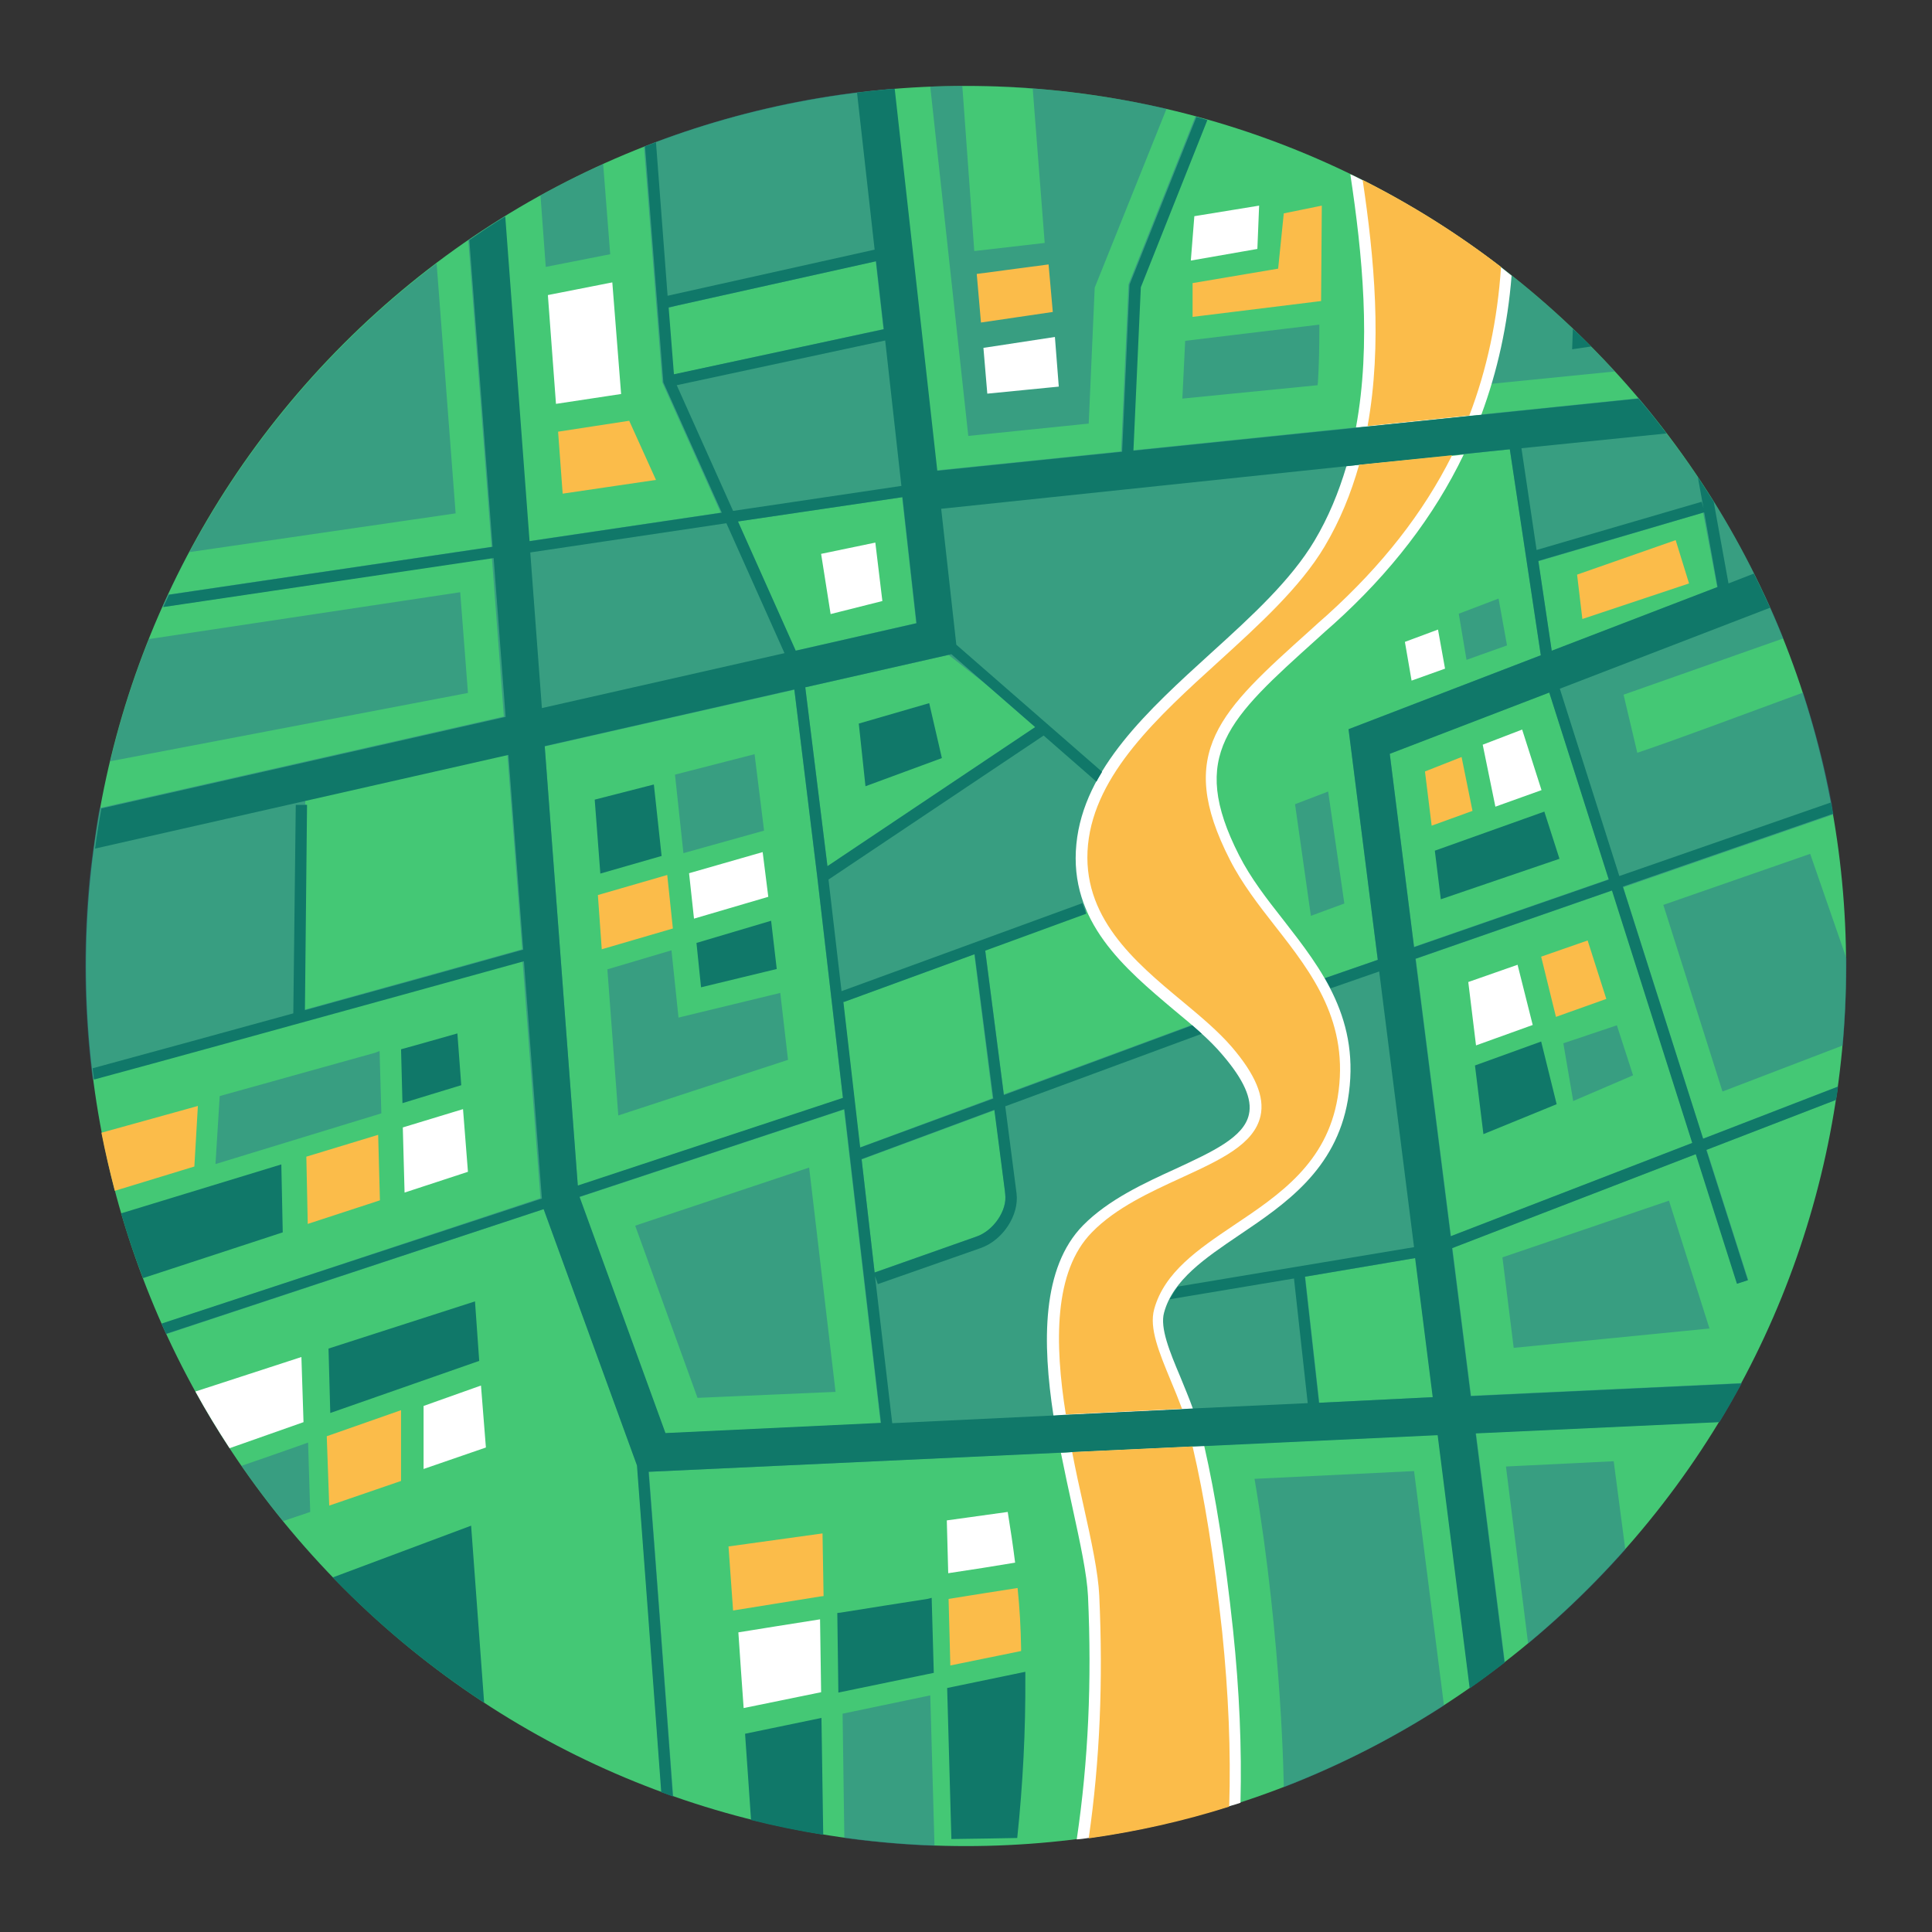
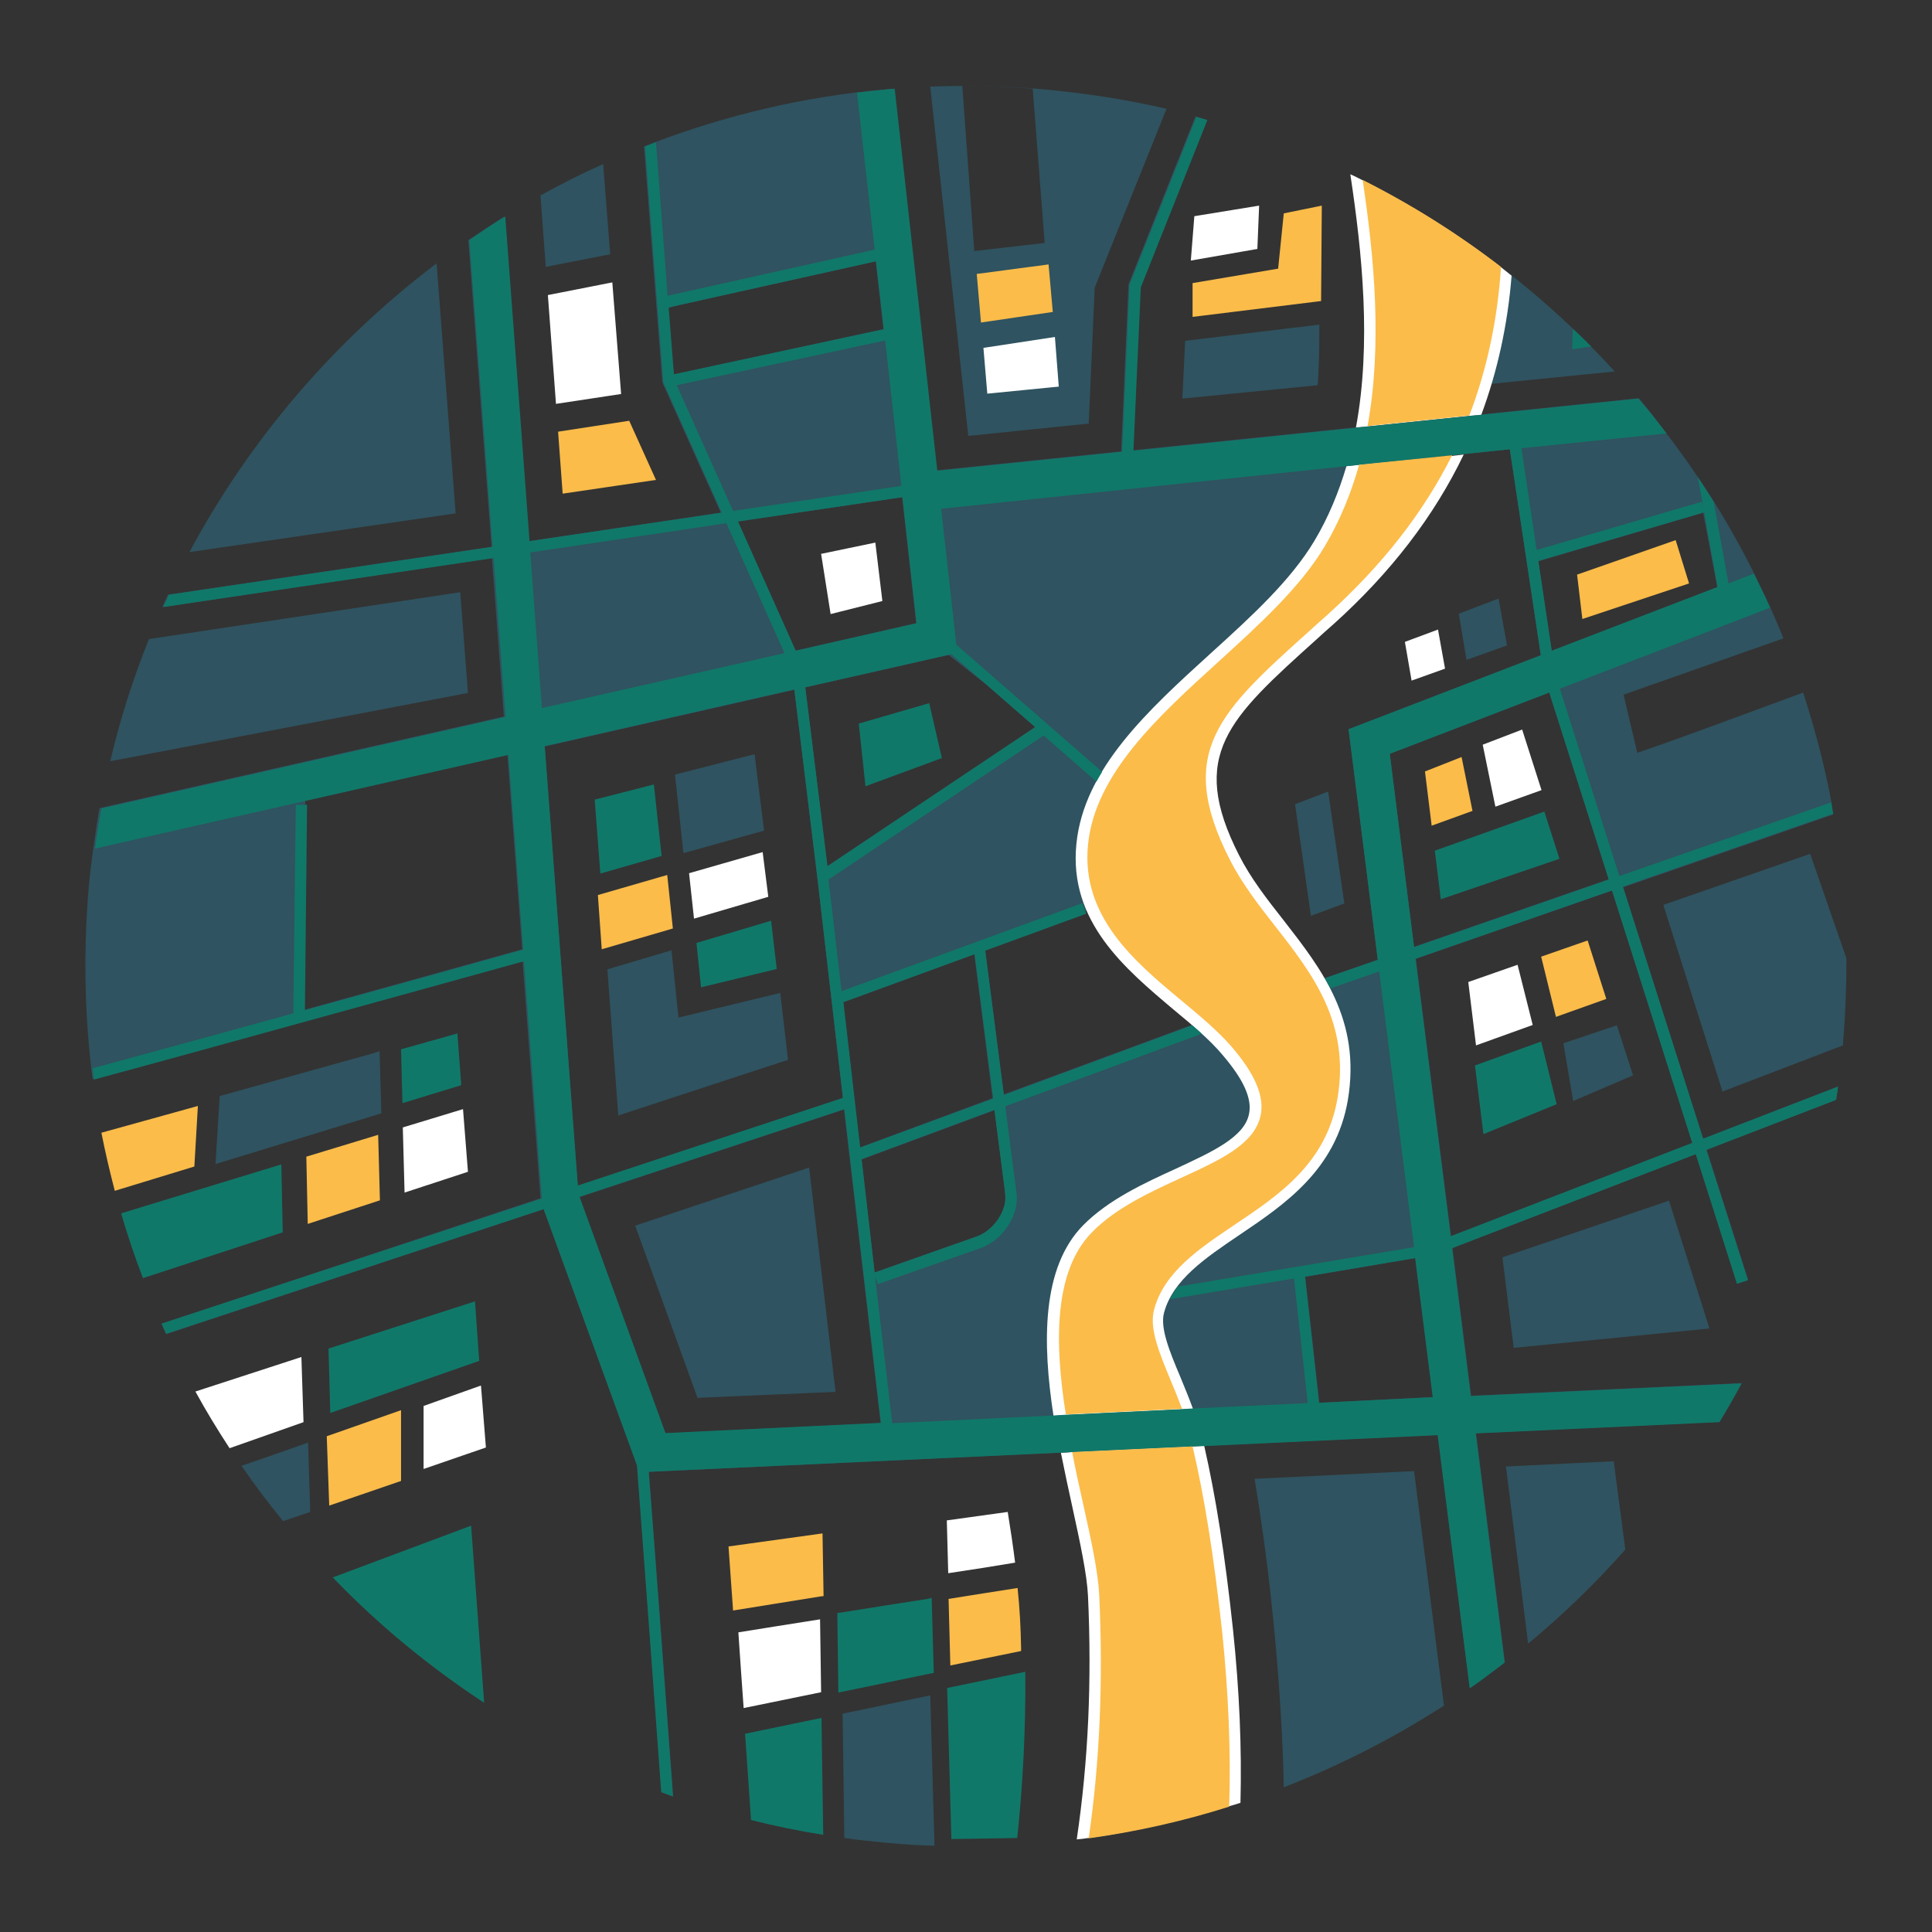
<svg xmlns="http://www.w3.org/2000/svg" height="548.7" preserveAspectRatio="xMidYMid meet" version="1.0" viewBox="-24.4 -24.4 548.7 548.7" width="548.7" zoomAndPan="magnify">
  <rect x="-24.4" y="-24.4" width="548.7" height="548.7" fill="#333333" stroke="none" />
  <g id="change1_1">
-     <path d="M73.2,73.2c97.6-97.6,255.9-97.6,353.5,0s97.6,255.9,0,353.5s-255.9,97.6-353.5,0S-24.4,170.9,73.2,73.2z" fill="#44c875" />
-   </g>
+     </g>
  <g id="change2_1">
    <path d="M312.2,72.4l38.1-4.6l0,1.2c0,5.2-0.1,10.3-0.4,15.1l-0.1,0.9l-38.4,3.8L312.2,72.4z M331.9,395.6 c7.9,46.8,8.3,87.6,8.3,87.6c16-6.2,31.2-14,45.5-23.2l-8.5-66.6L331.9,395.6z M398.6,49c0.1,11.8-0.3,23.3-1.3,34.5l-0.1,1.3 l37-3.7C423.4,69.3,411.5,58.5,398.6,49z M403.3,392.1l6.3,50.3c9.9-8.2,19.1-17.1,27.6-26.7l-3.3-25.1L403.3,392.1z M250.6,99.4 L239.8,0.2C250.5-0.2,261.3,0,272.3,1c11.8,1.1,23.4,2.9,34.6,5.5l-20.4,50.8l-1.7,38.6L250.6,99.4z M248.9,0l3.4,46.9l20-2.3 l-3.4-43.8C262.1,0.2,255.5,0,248.9,0z M61.7,385.8c-5.7,2-11.6,4.1-17.5,6.1c3.7,5.4,7.6,10.6,11.8,15.7l7.7-2.6l-0.6-19.7 L61.7,385.8z M106.3,143.8l-88.4,13.3c-4.5,11.2-8.2,22.8-11,34.7l101.6-19.4L106.3,143.8z M148.9,47.8l-2-25.6 c-6.1,2.7-12,5.7-17.8,8.9l1.5,20.3L148.9,47.8z M99.6,50.4c-28.8,21.8-52.9,49.7-70.2,82l75.6-11L99.6,50.4z M214.9,462.3l0.5,35.3 c4.1,0.6,8.2,1,12.3,1.4c4.5,0.4,8.9,0.7,13.3,0.8l-1.2-42.7L214.9,462.3z M192.6,211.5l-2.7-21.7l-22.6,5.8l2.4,22.3L192.6,211.5z M403.6,158.9l-2.4-13.3l-11.3,4.3l2.2,13.1L403.6,158.9z M357.4,232.2l-4.6-31.8l-9.4,3.6l4.5,31.7L357.4,232.2z M168.3,264.6 l-2-19.1l-18.2,5.4l3.1,41.5l48.2-15.8l-2.2-19L168.3,264.6z M459.3,299l38.3-14.8c-0.2,1.2-0.4,2.4-0.5,3.7l-36.8,14.2l11.8,37 l-3.1,1l-11.7-36.8l-69.2,26.7l5.3,42l76.9-3.6c-2,3.7-4.1,7.4-6.3,11l-69.2,3.2l8.2,65.1c-3.2,2.5-6.5,4.9-9.9,7.3l-9.1-71.9 l-224.1,10.5c1.8,24.1,4.5,59.4,6.9,92.2c-1.1-0.4-2.2-0.8-3.3-1.2c-2.5-34-5.2-70.4-6.9-92.8L130,319L22.8,354.5 c-0.5-1-0.9-2-1.3-2.9l107.6-35.7l-5.1-67.4c-13.6,3.8-50.2,13.9-86.6,23.9c-13.7,3.8-25.5,7-35.5,9.7c-0.1-0.5-0.1-1.1-0.2-1.6 c0,0,0,0,0,0c-0.1-0.5-0.1-1.1-0.2-1.6c0,0,0,0,0,0c-1.9-16.7-2.2-33.8-0.7-51.2c0.3-3.8,0.8-7.5,1.3-11.2l0,0c0-0.2,0-0.3,0.1-0.5 c0.2-1.7,0.5-3.3,0.7-5l0,0c0.3-2,0.6-4,1-5.9l114.8-26l-3.4-45.1L21.7,148c0.5-1.2,1.1-2.3,1.6-3.5l91.9-13.6l-6.6-87.1 c3.4-2.3,6.8-4.5,10.2-6.7l6.9,92.2l54.6-8.1l-16.6-37l-5.2-67c1-0.4,2.1-0.8,3.1-1.2l0,0c20.7-7.8,42.6-13,65.3-15l0,0 c0.8-0.1,1.7-0.2,2.5-0.2l12.1,108.4l52.5-5.4l2.1-47.4l0.1-0.3l18.9-47.4c1,0.3,2.1,0.6,3.1,0.9l-18.9,47.5l-2.1,46.4L441,88.7 c2,2.3,3.9,4.7,5.7,7.1l0,0c0.2,0.3,0.4,0.6,0.6,0.8c0.5,0.7,1.1,1.4,1.6,2.1l0,0c3.1,4.1,6.1,8.2,8.9,12.4l0,0 c0.1,0.2,0.3,0.4,0.4,0.6c0.3,0.4,0.5,0.8,0.8,1.2c1.1,1.7,2.3,3.5,3.4,5.2l0,0c4.1,6.6,7.9,13.4,11.4,20.4l0,0 c0.3,0.6,0.6,1.3,0.9,1.9c0.2,0.4,0.4,0.8,0.6,1.2l0,0c0.6,1.2,1.1,2.4,1.7,3.5l0,0c1.8,3.9,3.5,7.8,5.1,11.8l-45.4,16l3.9,16.5 c11.3-3.8,28.6-10.3,47.1-17.1c3.3,10.2,6.1,20.7,8.1,31.4l0,0c0.1,0.5,0.2,0.9,0.2,1.4c0,0,0,0,0,0c0.1,0.6,0.2,1.2,0.3,1.8 l-59.7,20.7L459.3,299z M123.9,245.2l-4.2-55.3l-57.4,13l0,1.2l0.3,0l-0.6,58.3C85.5,255.9,107.8,249.7,123.9,245.2z M412.5,135 l3.8,25.5l47-18.1l-4-21.2L412.5,135z M415.6,172.2l-45.3,17.4l6.9,54.9l55.3-19.2L415.6,172.2z M285.4,232.6l0.5,1l-1.1,0.4 c-0.3,0.1-0.6,0.2-0.9,0.3l0.2,0.6l-28.7,10.5l5.3,41l62.8-23.2l43.4-15l-8.3-65.5l54.6-21l-8.8-58.5l-43.5,4.5 c-5.8,25.5-23.7,42.3-42.6,60c-5.4,5-10.9,10.2-16.2,15.6c-4.2,4.3-7.9,8.6-10.7,12.7l-0.4,0.6l-1.8,2.7l-0.2,0.3 C281.7,211.3,280.5,222.1,285.4,232.6z M252.3,246.6l-37.2,13.6l-0.1-0.3l4.8,41.6l37.7-14L252.3,246.6z M204.3,170.8l6.3,50.8 l59-39.5l-13.4-11.7l-11.2-8.8L204.3,170.8z M185.1,123.7l16.4,36.7l34.3-7.8l-4-35.8L185.1,123.7z M226.5,69.1l-2.2-19.3 l-56.5,12.6l-2.5,0.7l1.5,18.9L226.5,69.1z M139.7,312.4l75.3-24.9l-7.3-62.9l-6.5-53.1l-70.9,16.1L139.7,312.4z M225.7,379.8 l-10.4-89.1l-75.2,24.9l24.4,67.1L225.7,379.8z M261.1,316.4c0-0.3,0-0.6,0-0.9c-0.1-0.6-0.1-1.2-0.1-1.8l-2.9-22.8l-37.8,14 L224,337l28.9-10.2C257.3,325.4,260.8,320.7,261.1,316.4z M354.9,285.6c2-8.5-0.5-17.1-7.6-26.5l-0.5-0.6l-22.2,7.7l-5.6,2.1 c3,2.7,10.1,9.1,11.5,11.2c0.3,0.5,0.9,1,1.6,1.6c1.6,1.4,3.5,3.2,3.2,5.5c-0.5,4.3-4.2,11.9-8.1,14.9c-2.9,2.1-5.4,3.2-7.9,4.2 c-2,0.8-3.9,1.6-6,2.9c-3.3,2.1-6.8,4-10.3,5.9c-15.9,8.8-31,17.1-24.9,39.2c2.5,8.9,4.3,16.4,5.9,23.4l26.9-1.3 c-0.6-3.9-1.4-7.6-2.1-11.2c-0.2-1-1.6-4.8-3.1-8.7c-1.5-4-2.7-7.4-3.7-10.3l-1.3,0.2l-0.5-3.2l0.8-0.1c-2-6.1-2.7-9.4-2.1-10.7 c2.3-5.1,13.6-10.4,25.5-16c6.6-3.1,12.9-6.1,15.1-8.1C348,300.3,353.2,292.8,354.9,285.6z M382.6,372.4l-5-39.5l-31.3,5.3l4,35.8 L382.6,372.4z M456.3,300.2l-22.8-71.7l-55.8,19.4l10,78.8L456.3,300.2z M422.4,288.3l17-7.3l-4.6-14.2l-15.2,5.1L422.4,288.3z M156,323.7l17.7,48.9l39.2-1.7l-7.5-63.7L156,323.7z M489.7,218.1L448,232.6l16.8,53l34.2-13.1c0-0.1,0-0.2,0-0.3 c0.7-8.2,1-16.3,1-24.4L489.7,218.1z M82.1,274.6c-13.3,3.7-28.4,7.9-43.4,12.1l-0.7,0.2l-1.2,19.3l47.1-14.4l-0.5-17.7L82.1,274.6z M402.3,332.7l3.2,25.7l55.6-5.5l-11.5-36.3L402.3,332.7z" fill="#2c758e" opacity=".5" />
  </g>
  <g id="change3_1">
-     <path d="M325.8,438.6c1.8,17.2,2.5,33.4,2.1,49c-1.1,0.4-2.2,0.7-3.3,1c-12.9,4-26.2,7.1-39.9,9 c-1.1,0.2-2.2,0.3-3.3,0.4c3.3-22.3,4.3-44.9,3.2-69.1c-0.3-6.2-2.2-15-4.4-25.1c-1.1-4.9-2.2-10.2-3.3-15.6l3.2-0.2l34.2-1.6 l3.3-0.2C320.9,400.7,323.5,417.1,325.8,438.6z M360.7,97l3.3-0.3l28.9-3l3.4-0.3c4.6-12.4,7.5-25.6,8.6-39.5c-1-0.8-2-1.6-3-2.4 c-12.2-9.4-25.4-17.7-39.3-24.7c-1.2-0.6-2.3-1.2-3.5-1.7C362.5,47.6,365.1,73.2,360.7,97z M361.5,107.6L358,108 c-2.2,7.4-5.1,14.5-9.1,21.2c-6.7,11.2-17.7,21.3-29.4,31.9c-17.7,16.1-36.1,32.8-38.2,54.2c-2.2,22.1,13.8,35.4,27.8,47.2 c5.2,4.3,10.1,8.4,13.7,12.7c6,7,8.5,12.5,7.5,16.9c-1.4,6.5-10.4,10.6-20.7,15.4c-9,4.1-19.2,8.8-26.4,16.1 c-11.8,12-11.6,33.3-8.4,54.1l3.2-0.2l33-1.6l3.4-0.2c-1.1-3.1-2.4-6.1-3.6-9.1c-3-7.1-5.8-13.9-4.6-18.2c2.5-9.3,11.7-15.5,21.3-22 c12.9-8.7,27.5-18.5,30.9-38.4c3.8-22.7-7.4-37.1-18.3-51.1c-4.8-6.1-9.3-11.9-12.6-18.4c-14.5-28.5-3-38.8,22.1-61.4 c1.5-1.4,3.1-2.8,4.8-4.3c16.2-14.6,28.5-30.6,36.9-48.1l-3.6,0.4L361.5,107.6z M185.3,439.2c0.5,7.5,1,14.6,1.5,21.5l22-4.5 l-0.3-20.7C199.8,436.9,191.9,438.1,185.3,439.2z M31.1,370.8c3,5.5,6.3,10.9,9.7,16.1c7.1-2.5,14.2-5,21-7.4l-0.6-18.5L31.1,370.8z M192.2,217.6l-20.9,6l1.4,12.9l21.1-6.2L192.2,217.6z M131.2,59.4l2.3,30.9l18.5-2.8l-2.5-31.7L131.2,59.4z M276.3,85.4l-1.1-14.1 l-20.3,3.1l1.1,13L276.3,85.4z M208.8,132.9l2.7,17.1l14.7-3.7l-2-16.6L208.8,132.9z M374.6,157.9l1.9,11l9.5-3.4l-2-11.1 L374.6,157.9z M392.6,254.5l2.2,18l16.1-5.8l-4.3-17.1L392.6,254.5z M244.5,407.4l0.4,15c6.7-1,13.1-2,19-3 c-0.6-4.8-1.3-9.5-2.1-14.4L244.5,407.4z M107.1,290.6L90,295.8l0.5,18.5l18-5.9L107.1,290.6z M95.9,374.9l0,17.9l17.7-6.1 l-1.4-17.6L95.9,374.9z M333.2,34L314.8,37l-1,12.6l18.9-3.3L333.2,34z M400.3,204.7l13.1-4.7l-5.5-17.2l-11.2,4.3L400.3,204.7z" fill="#fff" />
+     <path d="M325.8,438.6c1.8,17.2,2.5,33.4,2.1,49c-1.1,0.4-2.2,0.7-3.3,1c-12.9,4-26.2,7.1-39.9,9 c-1.1,0.2-2.2,0.3-3.3,0.4c3.3-22.3,4.3-44.9,3.2-69.1c-0.3-6.2-2.2-15-4.4-25.1c-1.1-4.9-2.2-10.2-3.3-15.6l3.2-0.2l34.2-1.6 l3.3-0.2C320.9,400.7,323.5,417.1,325.8,438.6z M360.7,97l3.3-0.3l28.9-3l3.4-0.3c4.6-12.4,7.5-25.6,8.6-39.5c-1-0.8-2-1.6-3-2.4 c-12.2-9.4-25.4-17.7-39.3-24.7c-1.2-0.6-2.3-1.2-3.5-1.7C362.5,47.6,365.1,73.2,360.7,97z M361.5,107.6L358,108 c-2.2,7.4-5.1,14.5-9.1,21.2c-6.7,11.2-17.7,21.3-29.4,31.9c-17.7,16.1-36.1,32.8-38.2,54.2c-2.2,22.1,13.8,35.4,27.8,47.2 c5.2,4.3,10.1,8.4,13.7,12.7c6,7,8.5,12.5,7.5,16.9c-1.4,6.5-10.4,10.6-20.7,15.4c-9,4.1-19.2,8.8-26.4,16.1 c-11.8,12-11.6,33.3-8.4,54.1l3.2-0.2l33-1.6l3.4-0.2c-1.1-3.1-2.4-6.1-3.6-9.1c-3-7.1-5.8-13.9-4.6-18.2c2.5-9.3,11.7-15.5,21.3-22 c12.9-8.7,27.5-18.5,30.9-38.4c3.8-22.7-7.4-37.1-18.3-51.1c-4.8-6.1-9.3-11.9-12.6-18.4c-14.5-28.5-3-38.8,22.1-61.4 c1.5-1.4,3.1-2.8,4.8-4.3c16.2-14.6,28.5-30.6,36.9-48.1l-3.6,0.4L361.5,107.6z M185.3,439.2c0.5,7.5,1,14.6,1.5,21.5l22-4.5 l-0.3-20.7C199.8,436.9,191.9,438.1,185.3,439.2z M31.1,370.8c3,5.5,6.3,10.9,9.7,16.1c7.1-2.5,14.2-5,21-7.4l-0.6-18.5L31.1,370.8z M192.2,217.6l-20.9,6l1.4,12.9l21.1-6.2L192.2,217.6z M131.2,59.4l2.3,30.9l18.5-2.8l-2.5-31.7L131.2,59.4z M276.3,85.4l-1.1-14.1 l-20.3,3.1l1.1,13L276.3,85.4M208.8,132.9l2.7,17.1l14.7-3.7l-2-16.6L208.8,132.9z M374.6,157.9l1.9,11l9.5-3.4l-2-11.1 L374.6,157.9z M392.6,254.5l2.2,18l16.1-5.8l-4.3-17.1L392.6,254.5z M244.5,407.4l0.4,15c6.7-1,13.1-2,19-3 c-0.6-4.8-1.3-9.5-2.1-14.4L244.5,407.4z M107.1,290.6L90,295.8l0.5,18.5l18-5.9L107.1,290.6z M95.9,374.9l0,17.9l17.7-6.1 l-1.4-17.6L95.9,374.9z M333.2,34L314.8,37l-1,12.6l18.9-3.3L333.2,34z M400.3,204.7l13.1-4.7l-5.5-17.2l-11.2,4.3L400.3,204.7z" fill="#fff" />
  </g>
  <g id="change4_1">
    <path d="M497.6,284.2L459.3,299l-22.8-71.6l59.7-20.7c-0.2-1.1-0.4-2.1-0.6-3.2l-60.1,20.9l-16.9-53.2l59.7-23 c-1.5-3.3-3-6.5-4.6-9.7l-7.2,2.8l-4.2-23.2c-1.5-2.4-3-4.7-4.5-7l1.6,8.8l-0.5-1.8L412,131.8l-4.3-28.9l41.2-4.2 c-2.6-3.4-5.2-6.7-8-9.9l-78.5,8.1l-1.7,0.2l-63.2,6.5l2.1-46.4l18.9-47.5c-1-0.3-2.1-0.6-3.1-0.9l-18.9,47.4l-0.1,0.3l-2.1,47.4 l-52.5,5.4L229.7,0.8c-3.6,0.3-7.1,0.7-10.7,1.1l5,44.6l-58.8,13.1L161.9,16c-1,0.4-2.1,0.8-3.1,1.2l5.2,67l16.6,37l-54.6,8.1 l-6.9-92.2c-3.5,2.1-6.9,4.4-10.2,6.7l6.6,87.1l-91.9,13.6c-0.5,1.2-1.1,2.3-1.6,3.5l93.8-13.9l3.4,45.1l-114.8,26 c-0.7,3.8-1.3,7.6-1.8,11.4l117.4-26.6l4.2,55.3c-16,4.5-38.4,10.7-62,17.2l0.6-58.3l-3.2,0l-0.7,59.2h0 c-19.3,5.3-39.3,10.8-57,15.6c0.1,1.1,0.3,2.2,0.4,3.2c10-2.7,21.7-5.9,35.5-9.7c36.4-10,72.9-20.1,86.6-23.9l5.1,67.4L21.5,351.5 c0.4,1,0.9,2,1.3,2.9L130,319l26.5,72.8c1.7,22.4,4.4,58.8,6.9,92.8c1.1,0.4,2.2,0.8,3.3,1.2c-2.4-32.7-5-68.1-6.9-92.2l118.6-5.5 l1.6-0.1l23.9-1.1l10.6-0.5l3-0.1c0,0,0,0,0,0l66.4-3.1l9.1,71.9c3.4-2.3,6.6-4.8,9.9-7.3l-8.2-65.1l69.2-3.2 c2.2-3.6,4.3-7.3,6.3-11l-76.9,3.6l-5.3-42l69.2-26.7l11.7,36.8l3.1-1l-11.8-37l36.8-14.2C497.3,286.7,497.5,285.5,497.6,284.2z M432.5,225.4l-55.3,19.2l-6.9-54.9l45.3-17.4L432.5,225.4z M459.6,121.1l3.8,21.2l-47.1,18.1l-3.8-25.5L459.6,121.1z M235.9,152.6 l-34.3,7.8l-16.4-36.7l46.7-6.9L235.9,152.6z M245.8,161.4l23.8,20.7l-59,39.5l-6.3-50.8L245.8,161.4z M165.5,62.9l58.9-13.1 l2.2,19.3l-59.6,12.8L165.5,62.9z M167.8,85l59.2-12.7l4.6,41.3l-47.8,7.1L167.8,85z M129.5,176.7l-3.3-44.2l55.7-8.3l16.5,36.9 L129.5,176.7z M130.3,187.5l70.9-16.1l6.5,53.1l7.3,62.9l-75.3,24.9L130.3,187.5z M164.6,382.6l-24.4-67.1l75.2-24.9l10.4,89.1 L164.6,382.6z M219.9,301.5l-4.8-41.6l0.1,0.3l37.2-13.6l5.3,41L219.9,301.5z M258,290.8l3.1,23.9c0.6,4.6-3.3,10.4-8.2,12.1 L224,337l-3.7-32.2L258,290.8z M314.6,375.6C314.6,375.6,314.6,375.6,314.6,375.6l-3.4,0.2l-33,1.6l-3.2,0.2c0,0,0,0,0,0l-46,2.2 l-4.9-41.8l0.8,2.3l29.1-10.2c6.4-2.2,11.1-9.4,10.3-15.6l-3.2-24.7l55.8-20.6c-0.9-0.8-1.8-1.6-2.7-2.4l-53.5,19.8l-5.3-41 l28.7-10.5l-1.1-3l-68.4,25l-3.7-31.7l61.1-40.9l15,13.1c0.5-1,1.1-1.9,1.6-2.8l-41.4-36.1l-4.3-38.6L358,108c0,0,0,0,0,0l2.8-0.3 l43.6-4.5l8.8,58.5l-54.6,21l8.3,65.5l-15,5.2c0.5,0.9,1.1,1.9,1.6,2.9l13.8-4.8l9.9,78.3L310.1,341c-0.9,1.2-1.6,2.4-2.3,3.6 l35.3-5.9l3.9,35.4L314.6,375.6z M350.2,374l-4-35.8l31.3-5.3l5,39.5L350.2,374z M387.6,326.7l-10-78.8l55.8-19.4l22.8,71.7 L387.6,326.7z M111.7,362.1l-42.3,14.8l-0.5-18.3l41.6-13.4L111.7,362.1z M208.9,463.5l0.5,33.2c-6.9-1.1-13.8-2.5-20.5-4.2 c-0.5-7.6-1.1-15.8-1.7-24.5L208.9,463.5z M194.6,237.1l1.6,13.7l-21.5,5.2l-1.3-12.6L194.6,237.1z M414.2,206.1l4.3,13.4L384.8,231 l-1.7-13.8L414.2,206.1z M55.9,325.6l-39.7,13c-2.3-6-4.4-12.2-6.2-18.4l45.5-13.9L55.9,325.6z M221.4,198.9l-1.9-17.8l20-5.8 l3.6,15.6L221.4,198.9z M161.3,198.4l2.2,20.3l-17.4,5l-1.6-21L161.3,198.4z M106.6,283.8l-16.7,5.1l-0.4-15.3 c5.9-1.6,11.3-3.2,16-4.5L106.6,283.8z M427.5,74l-5.4,0.8l0.2-5.8C424.1,70.6,425.8,72.3,427.5,74z M413.3,271.4l4.4,17.8 l-20.8,8.5l-2.4-19.5L413.3,271.4z M240.2,429.4l0.6,21.3l-27.1,5.6l-0.3-22.6l0.9-0.1c8-1.3,16.4-2.6,24.7-3.9L240.2,429.4z M266.8,450.4l0,1.3c0.1,15.3-0.7,30.7-2.3,45.9c0,0-15.9,0.3-18.7,0.3l-1.2-42.9L266.8,450.4z M109.4,408.9l3.7,50.3 c-15.7-10.3-30.1-22.2-43-35.6L109.4,408.9z" fill="#107869" />
  </g>
  <g id="change5_1">
    <path d="M273.4,50.7l1.2,13.5l-20.4,3L253,53.4L273.4,50.7z M351,34l-10.8,2.2l-1.6,15.7L314.3,56v9.6l36.5-4.5L351,34z M264.6,426.6c-6.3,1-12.9,2-19.6,3.1l0.5,18.9l20.1-4.1c0-0.3,0-0.5,0-0.8C265.5,437.9,265.2,432.3,264.6,426.6z M83,297.9 l-20.4,6.2l0.4,19.1l20.5-6.7L83,297.9z M455.3,141.3l-3.8-12.3l-28,9.8l1.5,12.6L455.3,141.3z M347.7,154.6 c1.5-1.4,3.1-2.8,4.8-4.3c15.6-14.1,27.3-29,35.5-45.4l-26.4,2.7c-2.3,8.1-5.4,15.8-9.8,23.2c-6.9,11.6-18.7,22.3-30,32.6 c-17.3,15.7-35.2,32-37.2,52.1c-2,20.4,13.2,33.2,26.7,44.4c5.3,4.4,10.3,8.6,14.1,13c6.7,7.8,9.4,14.2,8.2,19.6 c-1.8,8.1-11.4,12.5-22.5,17.6c-8.7,4-18.6,8.5-25.4,15.5c-10.9,11.1-10.6,31.6-7.4,51.7l33-1.6c-1-2.7-2.1-5.4-3.2-8 c-3.3-8-6.2-14.9-4.7-20.3c2.9-10.5,12.5-17,22.6-23.8c13-8.7,26.4-17.7,29.5-36.3c3.5-21.3-7.2-35.2-17.7-48.6 c-4.7-6-9.5-12.2-12.9-18.9C309.2,189.1,322.1,177.6,347.7,154.6z M364,96.6l28.9-3c5-13.1,8-27.1,9-42.2 c-12.2-9.4-25.4-17.7-39.3-24.7C365.9,48.8,368.2,73.4,364,96.6z M314.3,386.4l-34.2,1.6c1,5.2,2.1,10.3,3.2,15.1 c2.3,10.3,4.2,19.2,4.5,25.7c1.1,24.2,0.2,46.7-3,68.9c13.6-1.9,27-4.9,39.9-9c0.5-15.7-0.2-32.2-2-49.7 C320.3,417.3,317.7,400.9,314.3,386.4z M380.3,194.7l1.9,15.4l11.6-4.2l-3.1-15.3L380.3,194.7z M413.3,247.3l4.2,17.1l14.3-5.1 l-5.3-16.6L413.3,247.3z M154.3,95.1l-20.2,3.1l1.3,17.6l26.5-3.9L154.3,95.1z M8.2,313.8l22.6-6.9l1-17.2 c-10.2,2.8-19.3,5.4-27.4,7.6C5.5,302.9,6.8,308.4,8.2,313.8z M182.5,414.8l1.3,18.2l1.2-0.2c6.7-1.1,14.8-2.4,23.6-3.8l0.9-0.1 l-0.3-17.8L182.5,414.8z M69.1,403.2l20.4-7l0-20.1l-21.1,7.4L69.1,403.2z M145.4,229.8l1.1,15.4l20.2-5.9l-1.6-15.2L145.4,229.8z" fill="#fbbc4a" />
  </g>
</svg>